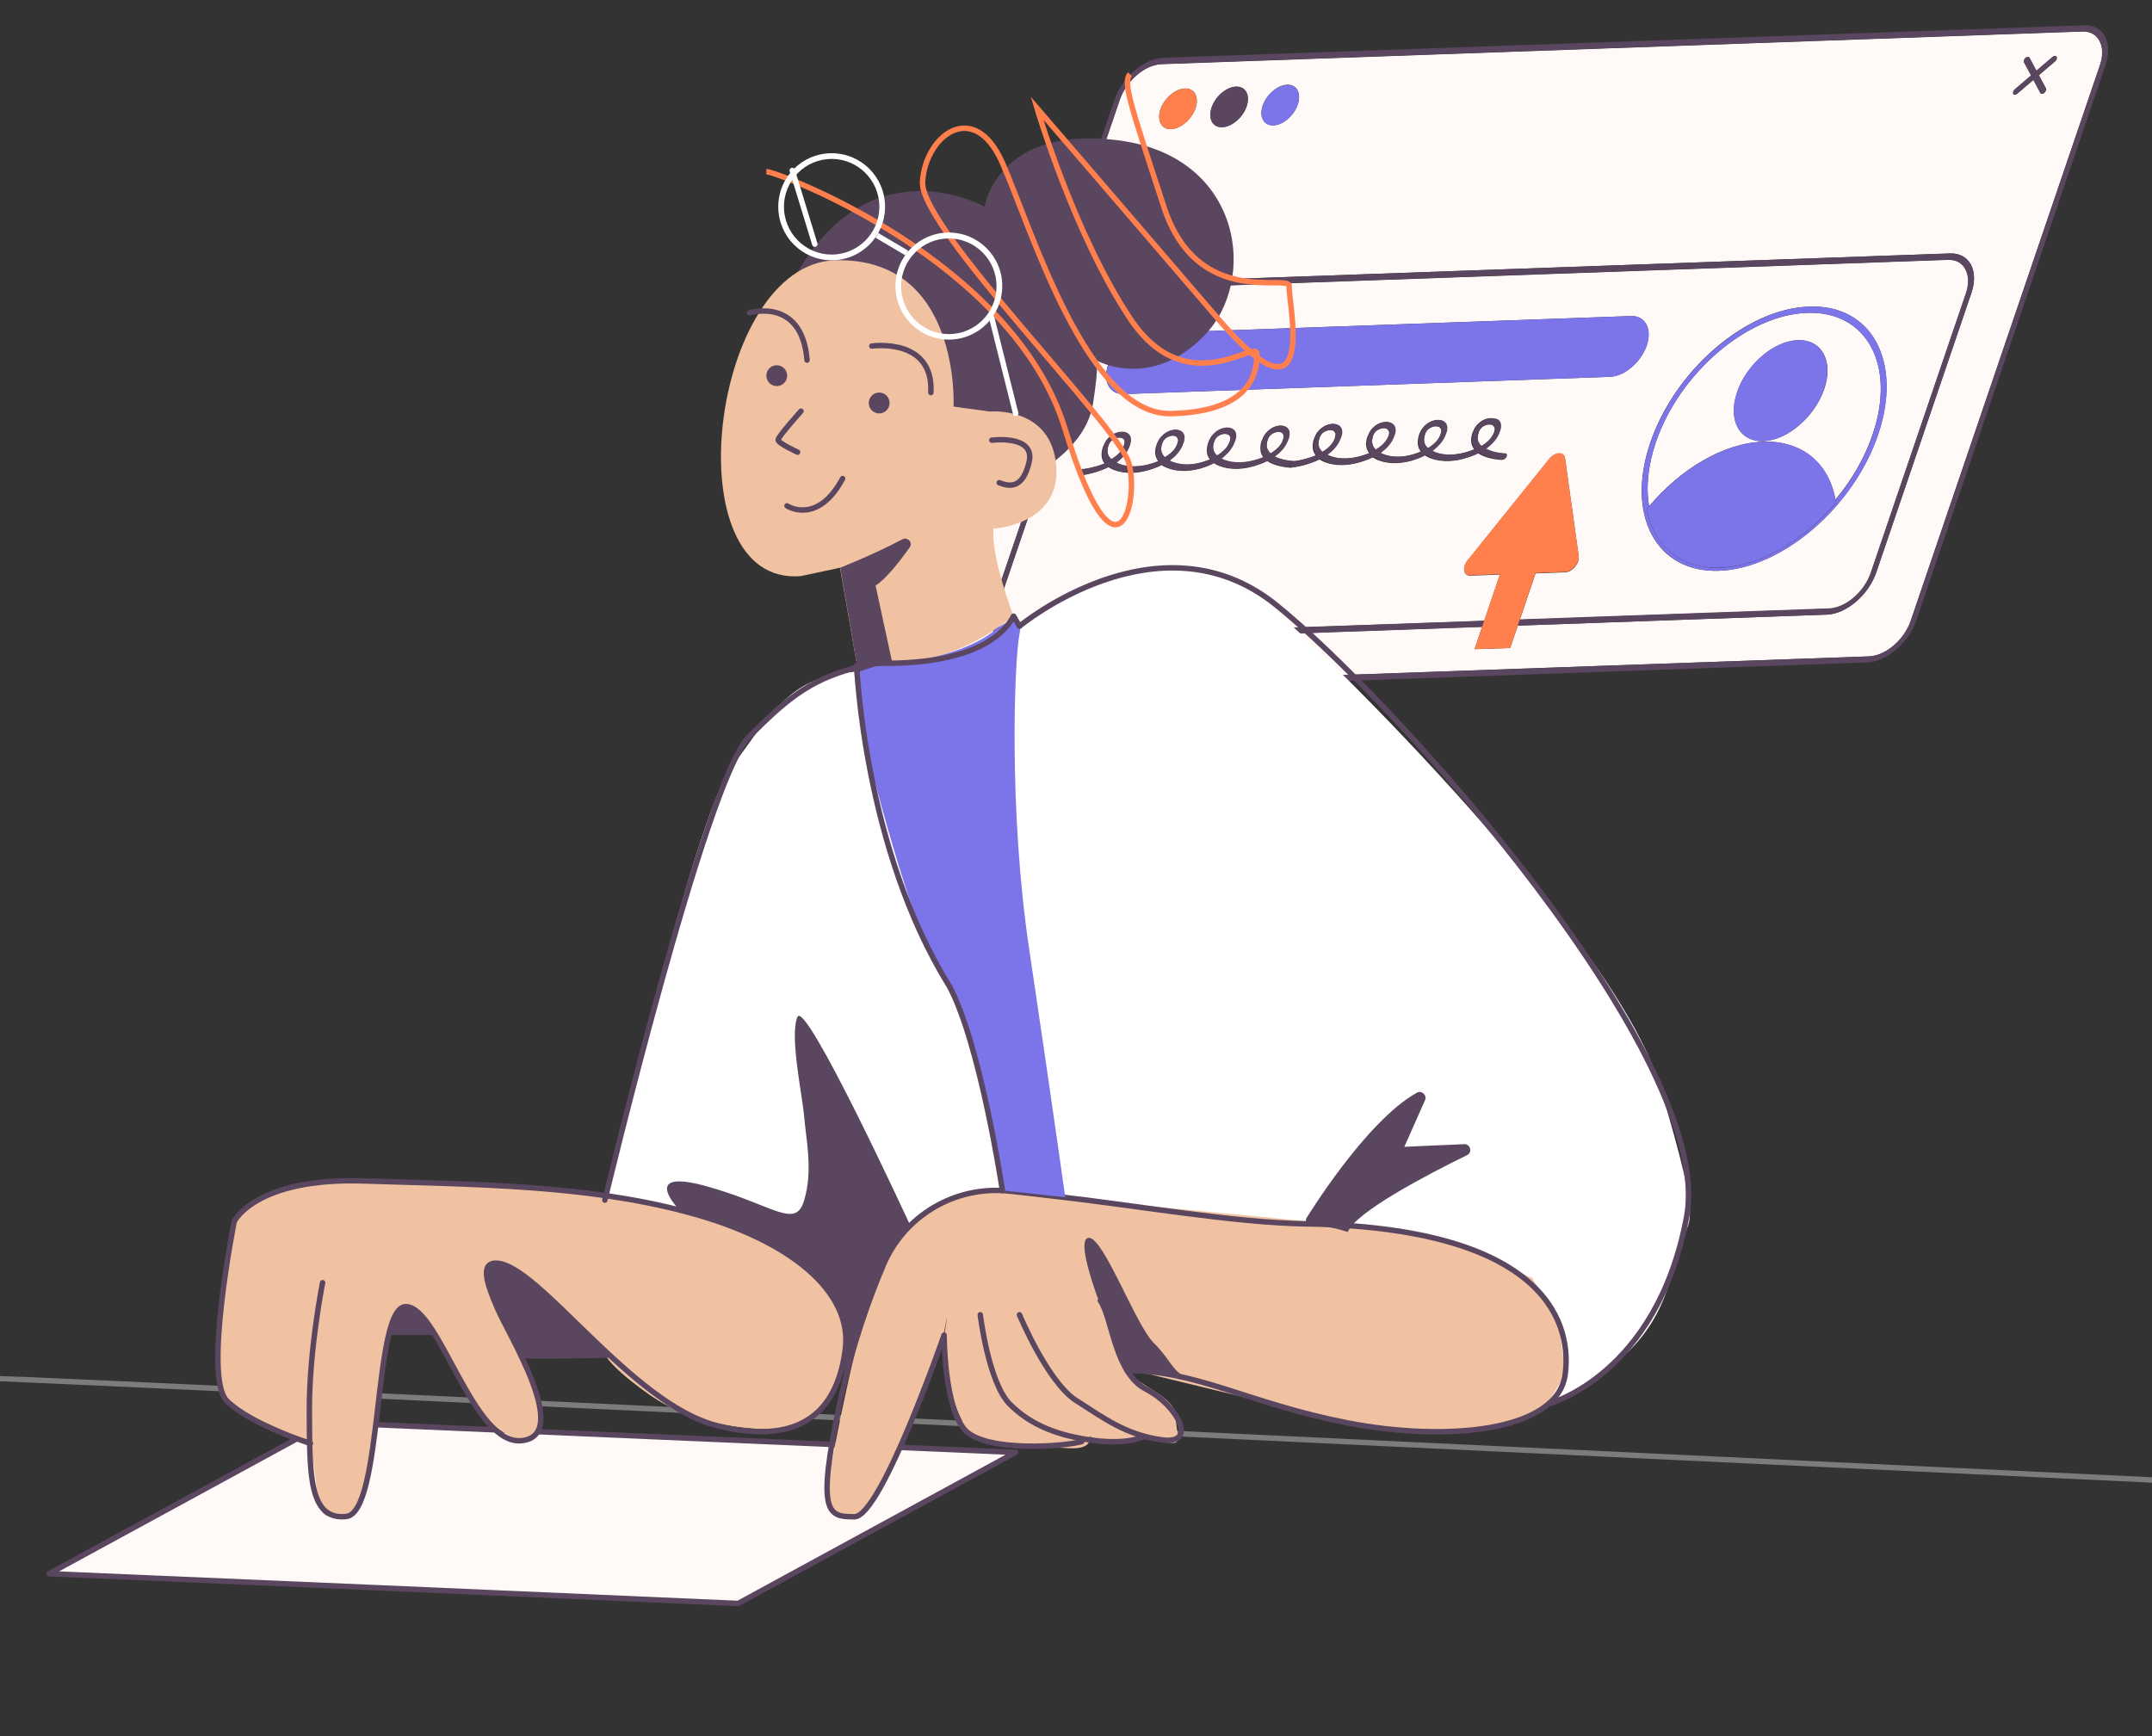
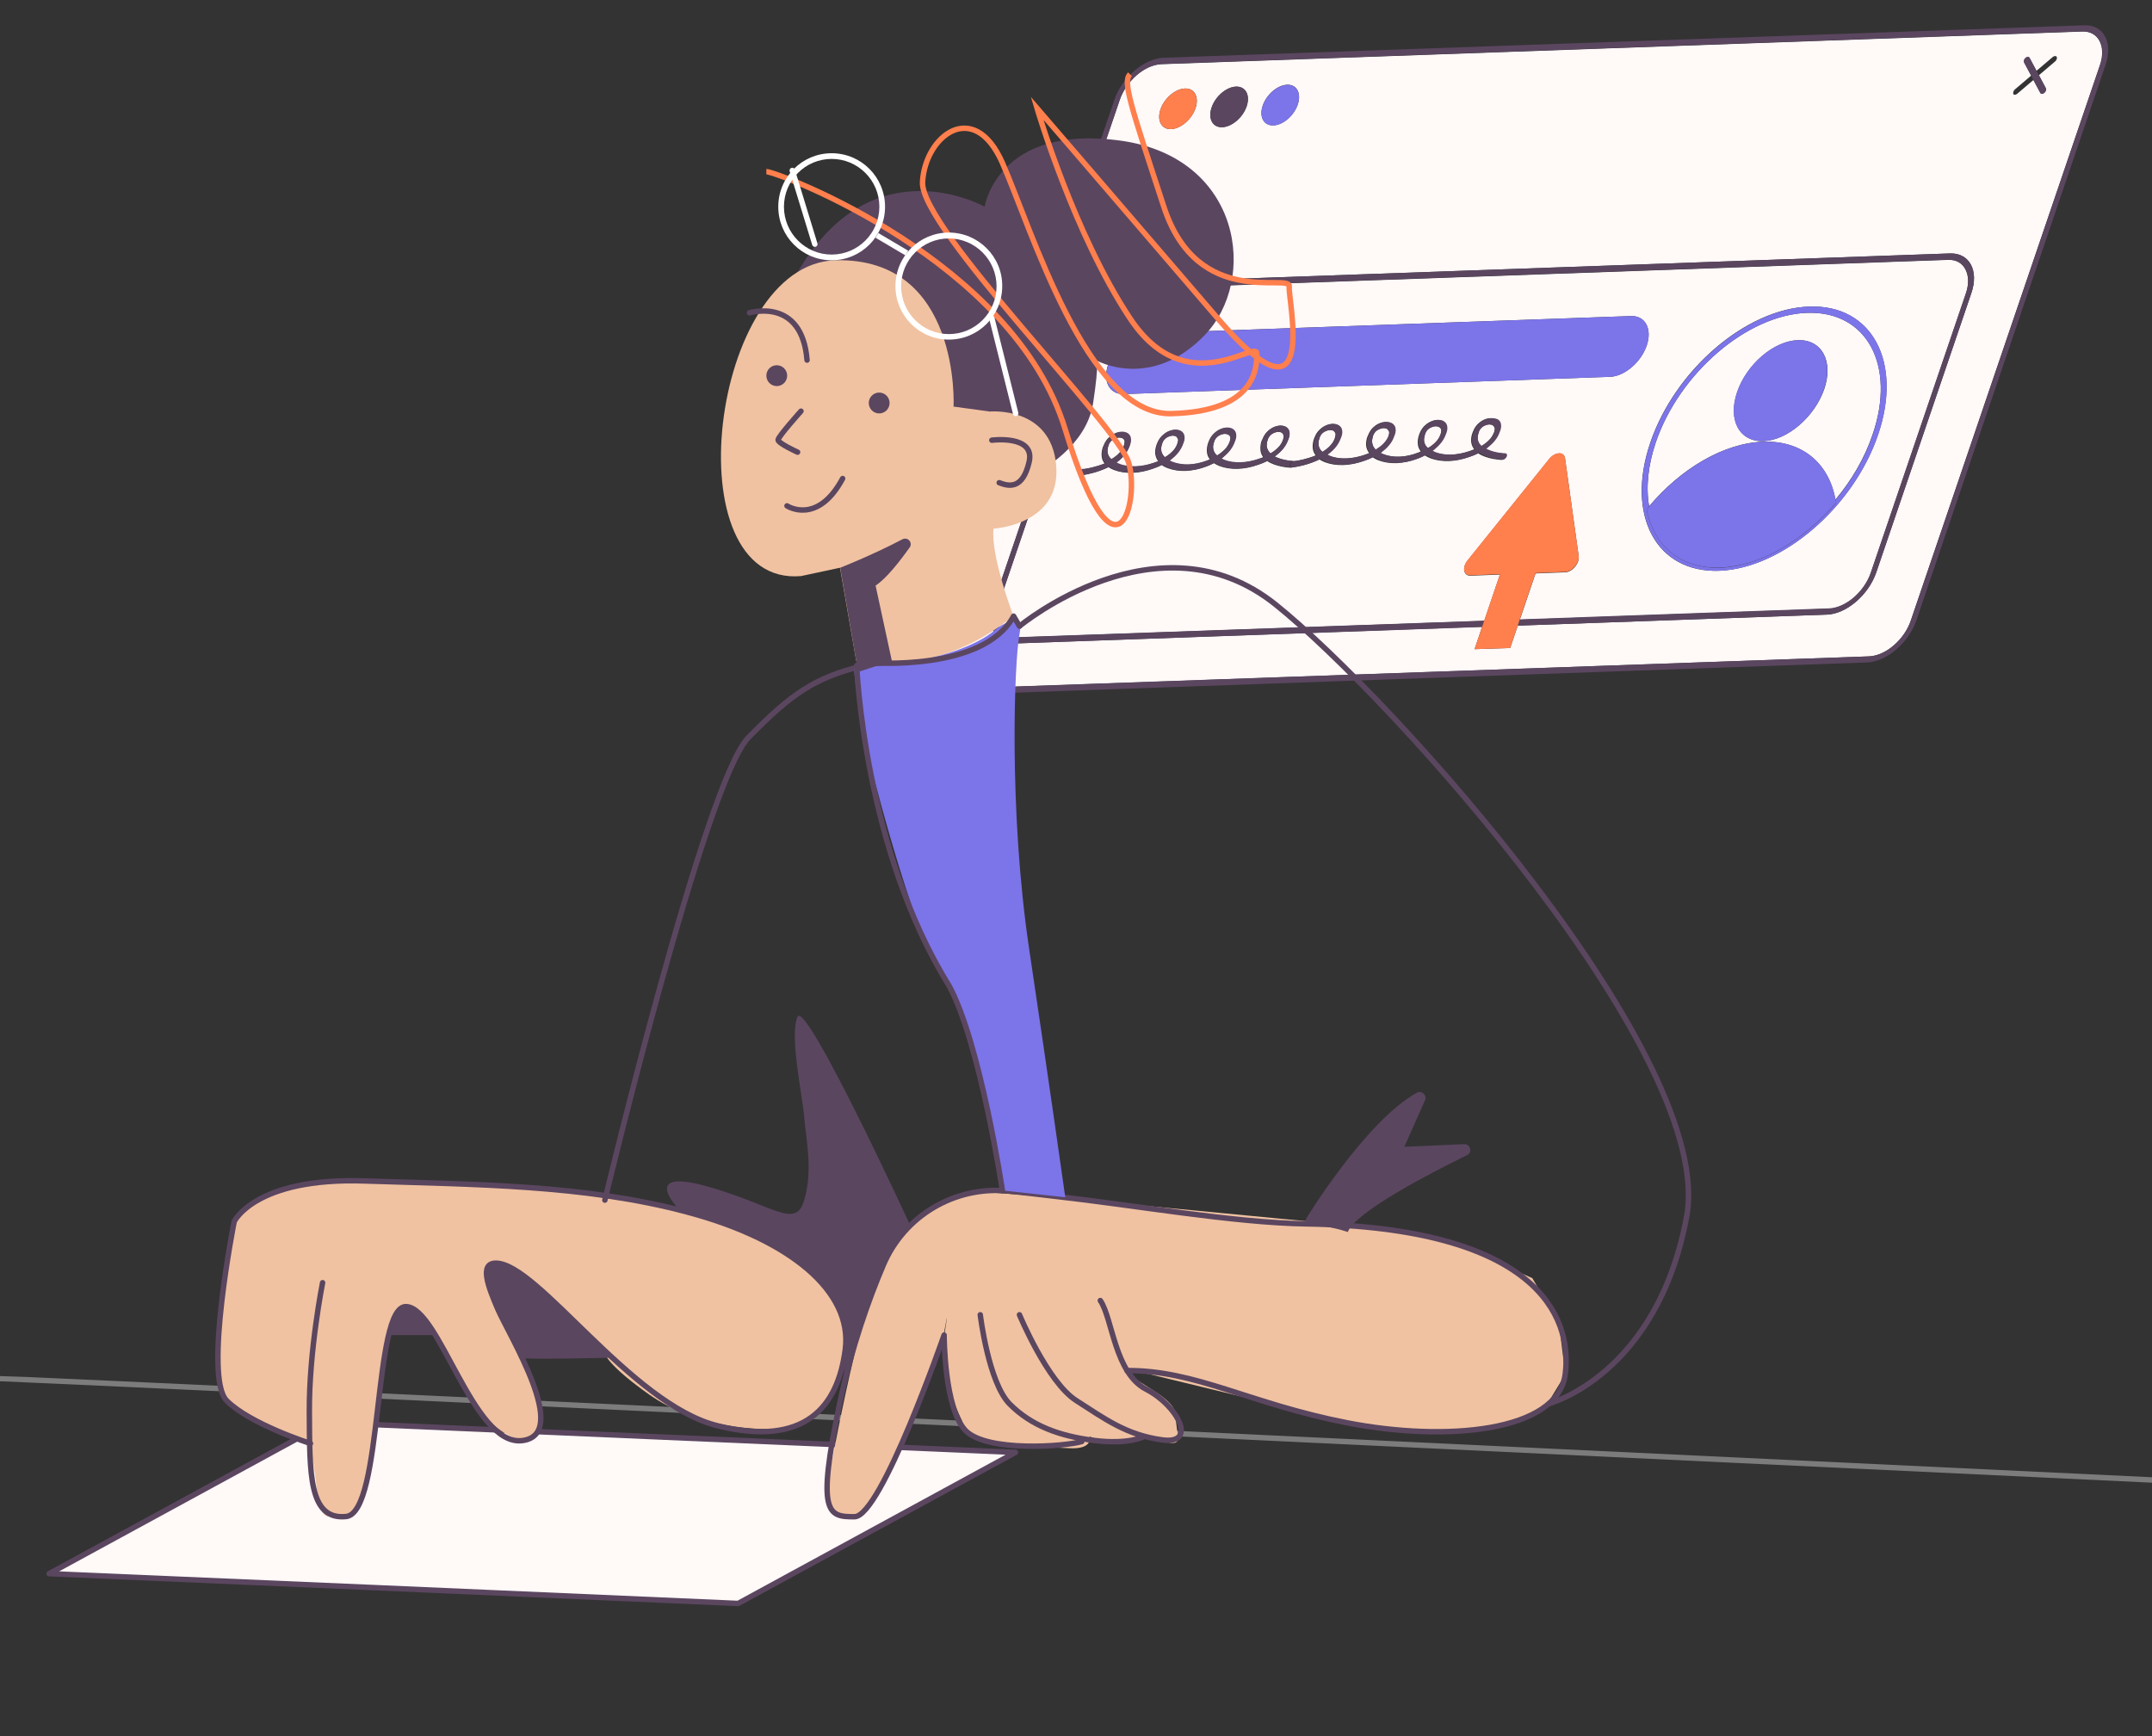
<svg xmlns="http://www.w3.org/2000/svg" width="466" height="376" viewBox="0 0 466 376" fill="none">
  <rect x="0" y="0" width="466" height="376" fill="#333333" stroke="none" />
  <g clip-path="url(#clip0_8360_118548)">
    <path d="M70.716 308.091C112.161 309.858 166.357 312.242 219.896 314.544L159.839 347.263C106.34 344.92 52.145 342.577 10.658 340.81L70.716 308.091Z" fill="#FFF9F8" stroke="#5B4660" stroke-width="1.179" stroke-miterlimit="10" stroke-linecap="round" stroke-linejoin="round" />
    <path d="M0 298.58C0.836 298.335 495.816 321.938 495.816 321.938" stroke="#7C7C7C" stroke-width="1.179" stroke-miterlimit="10" stroke-linecap="round" stroke-linejoin="round" />
    <path d="M287.989 93.155C287.621 93.155 287.252 93.279 286.924 93.443C286.596 93.608 286.309 93.813 286.104 94.101C285.981 94.265 285.858 94.512 285.735 94.758V94.799C285.735 94.841 285.694 94.882 285.694 94.964C285.53 95.457 285.489 95.909 285.489 96.279C285.53 96.649 285.653 97.019 285.858 97.348C285.981 97.553 286.145 97.718 286.35 97.882C287.129 97.389 287.825 96.855 288.317 96.197C288.645 95.786 288.891 95.375 289.055 94.841C289.055 94.799 289.096 94.758 289.096 94.676V94.635C289.178 94.347 289.219 94.142 289.178 93.977C289.178 93.813 289.096 93.649 288.973 93.525C288.85 93.279 288.44 93.114 287.989 93.155ZM299.591 92.744C299.222 92.744 298.853 92.868 298.525 93.032C298.197 93.196 297.91 93.402 297.705 93.69C297.582 93.854 297.459 94.101 297.336 94.347V94.388C297.336 94.43 297.295 94.471 297.295 94.553C297.131 95.046 297.09 95.498 297.131 95.868C297.172 96.238 297.295 96.608 297.5 96.937C297.623 97.142 297.787 97.307 297.951 97.471C297.951 97.471 297.992 97.471 297.992 97.43C298.771 96.978 299.427 96.403 299.919 95.827C300.247 95.416 300.493 94.964 300.698 94.471C300.698 94.43 300.739 94.388 300.739 94.347V94.306C300.821 94.019 300.862 93.813 300.821 93.649C300.821 93.484 300.739 93.32 300.616 93.196C300.452 92.868 300.083 92.703 299.591 92.744ZM310.865 92.333C310.824 92.333 310.865 92.333 310.865 92.333C310.496 92.333 310.127 92.457 309.799 92.621C309.471 92.785 309.184 92.991 308.979 93.279C308.856 93.443 308.733 93.69 308.61 93.936V93.977C308.61 94.019 308.569 94.06 308.569 94.142C308.405 94.635 308.364 95.087 308.364 95.457C308.405 95.827 308.528 96.197 308.733 96.526C308.856 96.731 309.02 96.896 309.225 97.06C309.307 97.019 309.348 96.978 309.43 96.937C310.127 96.485 310.742 95.95 311.234 95.375C311.562 94.964 311.767 94.553 311.971 94.019C311.971 93.977 312.012 93.936 312.012 93.854V93.813C312.094 93.525 312.135 93.32 312.094 93.155C312.053 92.991 312.012 92.826 311.889 92.703C311.684 92.457 311.315 92.333 310.865 92.333ZM322.466 91.922C322.097 91.922 321.728 92.046 321.4 92.21C321.072 92.374 320.785 92.58 320.58 92.868C320.457 93.032 320.334 93.279 320.211 93.525V93.566C320.211 93.608 320.17 93.649 320.17 93.731C320.006 94.224 319.965 94.635 319.965 95.046C320.006 95.416 320.129 95.786 320.334 96.074C320.457 96.279 320.621 96.444 320.785 96.608C320.785 96.608 320.826 96.608 320.826 96.567C321.605 96.115 322.261 95.539 322.753 94.964C323.081 94.553 323.327 94.101 323.532 93.608C323.532 93.566 323.573 93.525 323.573 93.484V93.443C323.655 93.155 323.696 92.95 323.655 92.785C323.655 92.621 323.573 92.457 323.45 92.333C323.286 92.046 322.917 91.922 322.466 91.922ZM242.28 94.758C241.952 94.758 241.583 94.882 241.255 95.046C240.927 95.21 240.64 95.457 240.435 95.704C240.312 95.868 240.189 96.115 240.066 96.362V96.403C240.066 96.444 240.026 96.485 240.026 96.526C239.862 97.019 239.821 97.471 239.821 97.841C239.862 98.211 239.984 98.581 240.189 98.91C240.312 99.115 240.476 99.28 240.681 99.444C241.46 98.951 242.157 98.417 242.649 97.759C242.977 97.348 243.223 96.896 243.387 96.403C243.387 96.362 243.428 96.32 243.428 96.238V96.197C243.51 95.909 243.551 95.704 243.51 95.539C243.51 95.375 243.428 95.211 243.305 95.087C243.141 94.882 242.731 94.758 242.28 94.758ZM253.882 94.347C253.554 94.347 253.185 94.471 252.857 94.635C252.529 94.799 252.242 95.046 252.037 95.293C251.914 95.457 251.791 95.704 251.668 95.95V95.992C251.668 96.033 251.627 96.074 251.627 96.115C251.463 96.608 251.422 97.06 251.422 97.43C251.463 97.8 251.586 98.17 251.791 98.499C251.914 98.704 252.078 98.869 252.242 99.033C252.242 99.033 252.283 99.033 252.283 98.992C253.062 98.54 253.718 97.965 254.21 97.389C254.538 96.978 254.784 96.526 254.948 96.033C254.948 95.992 254.989 95.95 254.989 95.909V95.868C255.071 95.581 255.112 95.375 255.071 95.21C255.071 95.046 254.989 94.882 254.866 94.758C254.743 94.471 254.374 94.347 253.882 94.347ZM265.155 93.936C264.827 93.936 264.458 94.06 264.13 94.224C263.802 94.388 263.515 94.635 263.311 94.882C263.188 95.046 263.065 95.293 262.942 95.539V95.581C262.942 95.622 262.901 95.663 262.901 95.704C262.737 96.197 262.655 96.649 262.696 97.019C262.737 97.389 262.86 97.759 263.065 98.088C263.188 98.293 263.352 98.458 263.557 98.622C263.639 98.581 263.68 98.54 263.761 98.499C264.458 98.047 265.073 97.512 265.565 96.937C265.852 96.526 266.098 96.115 266.303 95.581C266.303 95.539 266.344 95.498 266.344 95.416V95.375C266.426 95.087 266.467 94.882 266.426 94.717C266.426 94.553 266.344 94.388 266.221 94.265C265.975 94.06 265.606 93.936 265.155 93.936ZM276.757 93.525C276.429 93.525 276.06 93.649 275.732 93.813C275.404 93.977 275.117 94.224 274.912 94.471C274.789 94.635 274.666 94.882 274.543 95.128V95.169C274.543 95.21 274.502 95.252 274.502 95.293C274.338 95.786 274.297 96.197 274.297 96.608C274.338 96.978 274.461 97.348 274.666 97.636C274.789 97.841 274.953 98.006 275.117 98.211C275.117 98.211 275.158 98.211 275.158 98.17C275.937 97.718 276.593 97.142 277.085 96.567C277.413 96.156 277.659 95.704 277.823 95.21C277.823 95.169 277.864 95.128 277.864 95.087V95.046C277.946 94.758 277.987 94.553 277.946 94.388C277.946 94.224 277.864 94.06 277.741 93.936C277.618 93.649 277.208 93.525 276.757 93.525ZM381.868 95.539C376.661 95.704 374.12 90.977 376.169 84.934C378.219 78.892 384.122 73.836 389.329 73.672C394.535 73.507 397.077 78.234 395.027 84.277C392.936 90.278 387.074 95.334 381.868 95.539ZM391.297 67.753C378.342 68.205 363.666 80.783 358.542 95.827C356.82 100.924 356.41 105.651 357.107 109.638C363.912 101.541 373.218 95.95 381.786 95.663C390.354 95.375 396.052 100.431 397.446 108.2C400.93 104.048 403.759 99.239 405.481 94.142C410.646 79.139 404.251 67.301 391.297 67.753ZM273.354 95.169C273.518 94.717 273.764 94.265 274.051 93.895C274.338 93.525 274.707 93.196 275.035 92.95C275.732 92.457 276.511 92.21 277.167 92.169C277.659 92.169 278.151 92.251 278.52 92.498C278.889 92.744 279.176 93.155 279.217 93.69C279.258 94.06 279.217 94.471 279.053 94.923C279.053 95.005 279.012 95.046 278.971 95.128C278.725 95.868 278.315 96.567 277.864 97.142C277.372 97.759 276.839 98.252 276.224 98.704C276.142 98.746 276.101 98.787 276.019 98.869C276.183 98.951 276.306 98.992 276.47 99.074C278.028 99.732 279.872 99.855 280.118 99.855C280.159 99.855 280.159 99.855 280.2 99.855C280.282 99.855 280.446 99.814 280.61 99.814C280.979 99.773 281.471 99.65 282.086 99.526C282.906 99.321 283.931 99.033 284.915 98.622C284.546 98.17 284.3 97.636 284.259 96.937C284.218 96.362 284.3 95.704 284.546 95.005C284.587 94.923 284.587 94.882 284.628 94.799C284.792 94.347 285.038 93.895 285.325 93.525C285.612 93.155 285.981 92.826 286.309 92.58C287.006 92.087 287.784 91.84 288.44 91.799C288.932 91.799 289.424 91.881 289.793 92.128C290.162 92.374 290.449 92.785 290.49 93.32C290.531 93.69 290.49 94.101 290.326 94.553C290.326 94.635 290.285 94.676 290.244 94.758C289.998 95.498 289.629 96.156 289.178 96.731C288.727 97.307 288.194 97.841 287.62 98.252C287.538 98.335 287.416 98.417 287.334 98.458C287.498 98.54 287.661 98.622 287.825 98.704C288.891 99.157 290.121 99.321 291.474 99.28C292.745 99.239 294.139 98.951 295.491 98.499C295.819 98.376 296.147 98.252 296.475 98.129C296.147 97.677 295.901 97.142 295.819 96.485C295.778 95.909 295.86 95.252 296.106 94.553C296.106 94.512 296.147 94.43 296.188 94.388C296.352 93.936 296.598 93.484 296.885 93.073C297.172 92.703 297.541 92.374 297.869 92.128C298.566 91.635 299.345 91.388 300.001 91.388C300.493 91.388 300.985 91.47 301.354 91.717C301.723 91.963 302.01 92.374 302.051 92.909C302.092 93.279 302.051 93.69 301.887 94.142C301.846 94.224 301.846 94.265 301.805 94.347C301.559 95.087 301.149 95.786 300.698 96.362C300.206 96.978 299.673 97.471 299.058 97.923C298.976 97.965 298.935 98.006 298.853 98.088C299.017 98.17 299.222 98.252 299.386 98.335C300.452 98.787 301.682 98.951 302.953 98.91C304.264 98.869 305.617 98.581 307.011 98.047C307.216 97.965 307.462 97.882 307.667 97.759C307.298 97.307 307.052 96.772 307.011 96.074C306.97 95.498 307.052 94.841 307.298 94.142C307.339 94.06 307.339 94.019 307.38 93.936C307.544 93.484 307.79 93.032 308.077 92.662C308.364 92.292 308.733 91.963 309.061 91.717C309.799 91.223 310.537 90.977 311.193 90.936C311.684 90.936 312.176 91.018 312.545 91.264C312.914 91.511 313.201 91.922 313.242 92.457C313.283 92.826 313.242 93.237 313.078 93.69C313.078 93.772 313.037 93.813 312.996 93.895C312.75 94.594 312.381 95.293 311.93 95.868C311.479 96.444 310.947 96.978 310.414 97.389C310.291 97.471 310.209 97.553 310.086 97.636C310.25 97.718 310.414 97.8 310.578 97.882C311.643 98.335 312.873 98.499 314.226 98.458C315.497 98.417 316.891 98.129 318.244 97.677C318.572 97.553 318.9 97.43 319.228 97.307C318.9 96.855 318.654 96.362 318.572 95.704C318.531 95.128 318.572 94.471 318.859 93.731C318.9 93.649 318.9 93.608 318.941 93.525C319.105 93.073 319.351 92.621 319.637 92.251C319.924 91.881 320.293 91.552 320.621 91.306C321.318 90.812 322.097 90.566 322.753 90.566C323.245 90.566 323.737 90.648 324.106 90.895C324.475 91.141 324.762 91.552 324.803 92.087C324.844 92.457 324.803 92.868 324.639 93.32C324.639 93.402 324.598 93.443 324.557 93.525C324.311 94.265 323.901 94.964 323.45 95.539C322.958 96.156 322.425 96.649 321.81 97.101C321.728 97.142 321.687 97.184 321.605 97.266C321.769 97.348 321.892 97.43 322.056 97.471C323.614 98.129 325.5 98.211 325.705 98.252C326.033 98.252 326.156 98.581 326.033 98.951C325.91 99.321 325.541 99.609 325.213 99.609H325.172C325.172 99.609 324.311 99.568 323.204 99.362C322.22 99.157 321.031 98.828 320.088 98.17C319.432 98.499 318.736 98.787 318.08 98.992C316.563 99.526 315.087 99.814 313.693 99.855C312.258 99.897 310.906 99.691 309.717 99.239C309.307 99.074 308.897 98.869 308.528 98.622C307.995 98.91 307.421 99.157 306.888 99.362C305.371 99.938 303.854 100.225 302.42 100.307C300.985 100.349 299.673 100.143 298.484 99.691C298.033 99.526 297.623 99.28 297.254 99.033C296.598 99.362 295.901 99.65 295.246 99.855C293.729 100.39 292.253 100.677 290.859 100.719C289.424 100.76 288.071 100.554 286.883 100.102C286.473 99.938 286.063 99.732 285.694 99.485C285.12 99.773 284.546 100.02 283.972 100.225C281.635 101.088 279.586 101.253 279.586 101.294H279.545C279.504 101.294 279.504 101.294 279.463 101.294C279.299 101.294 278.52 101.253 277.536 101.047C276.552 100.842 275.363 100.513 274.42 99.855C273.764 100.184 273.067 100.472 272.411 100.677C270.895 101.212 269.419 101.5 268.025 101.541C266.59 101.582 265.237 101.376 264.048 100.924C263.638 100.76 263.229 100.554 262.86 100.307C262.327 100.595 261.753 100.842 261.22 101.047C259.703 101.623 258.186 101.911 256.751 101.993C255.317 102.034 254.005 101.828 252.816 101.376C252.365 101.212 251.955 101.006 251.586 100.719C250.93 101.047 250.233 101.335 249.577 101.541C248.06 102.075 246.585 102.363 245.191 102.404C243.756 102.445 242.403 102.239 241.214 101.787C240.804 101.623 240.394 101.417 240.026 101.171C239.452 101.458 238.878 101.705 238.304 101.911C235.967 102.774 233.917 102.979 233.917 102.979H233.876C233.548 102.979 233.384 102.733 233.507 102.363C233.63 101.993 233.958 101.664 234.327 101.623H234.368C234.409 101.623 234.409 101.623 234.491 101.623C234.573 101.623 234.737 101.582 234.901 101.582C235.27 101.541 235.762 101.417 236.377 101.294C237.197 101.088 238.222 100.801 239.206 100.39C238.837 99.938 238.591 99.403 238.55 98.704C238.509 98.129 238.591 97.471 238.837 96.772C238.837 96.731 238.878 96.649 238.919 96.608C239.083 96.156 239.329 95.704 239.616 95.293C239.903 94.923 240.271 94.594 240.599 94.347C241.337 93.854 242.075 93.608 242.731 93.566C243.223 93.566 243.715 93.649 244.084 93.895C244.453 94.142 244.74 94.553 244.781 95.087C244.822 95.457 244.781 95.909 244.617 96.362C244.617 96.403 244.576 96.485 244.576 96.526C244.33 97.266 243.961 97.923 243.51 98.499C243.059 99.074 242.526 99.609 241.952 100.02C241.87 100.102 241.747 100.184 241.665 100.225C241.829 100.308 241.993 100.39 242.157 100.472C243.223 100.924 244.453 101.088 245.806 101.047C247.077 101.006 248.47 100.719 249.823 100.266C250.151 100.143 250.479 100.02 250.807 99.896C250.479 99.444 250.233 98.91 250.151 98.252C250.11 97.677 250.192 97.019 250.438 96.32C250.479 96.238 250.479 96.197 250.52 96.115C250.684 95.663 250.93 95.21 251.217 94.841C251.504 94.471 251.873 94.142 252.201 93.895C252.898 93.402 253.677 93.155 254.333 93.114C254.825 93.114 255.317 93.196 255.686 93.443C256.054 93.69 256.341 94.101 256.382 94.635C256.423 95.005 256.382 95.416 256.218 95.868C256.218 95.95 256.177 95.992 256.136 96.074C255.89 96.814 255.481 97.512 255.03 98.088C254.538 98.704 254.005 99.198 253.39 99.65C253.308 99.691 253.267 99.732 253.185 99.814C253.349 99.897 253.554 99.979 253.718 100.061C254.784 100.472 256.013 100.677 257.284 100.636C258.596 100.595 259.949 100.307 261.343 99.773C261.548 99.691 261.794 99.609 261.999 99.485C261.63 99.033 261.384 98.499 261.343 97.8C261.302 97.225 261.384 96.567 261.63 95.868C261.671 95.786 261.671 95.745 261.712 95.663C261.876 95.21 262.122 94.758 262.409 94.388C262.696 94.019 263.065 93.69 263.393 93.443C264.089 92.95 264.868 92.703 265.524 92.662C266.016 92.662 266.508 92.744 266.877 92.991C267.246 93.237 267.533 93.649 267.574 94.183C267.615 94.553 267.574 94.964 267.41 95.416C267.41 95.498 267.369 95.539 267.328 95.622C267.082 96.32 266.713 97.019 266.262 97.595C265.811 98.17 265.278 98.663 264.745 99.115C264.622 99.198 264.54 99.28 264.417 99.362C264.581 99.444 264.745 99.526 264.909 99.609C265.975 100.061 267.205 100.225 268.558 100.184C269.829 100.143 271.223 99.855 272.575 99.403C272.903 99.28 273.231 99.157 273.559 99.033C273.231 98.581 272.985 98.088 272.944 97.43C272.903 96.855 272.944 96.197 273.19 95.457C273.313 95.293 273.354 95.21 273.354 95.169ZM243.387 85.346C240.271 85.469 238.714 82.591 239.943 78.974C241.173 75.357 244.74 72.315 247.855 72.192L353.13 68.451C356.246 68.328 357.804 71.206 356.574 74.823C355.344 78.44 351.777 81.482 348.662 81.605L243.387 85.346ZM372.275 123.614C358.665 124.107 351.982 111.652 357.353 95.868C362.723 80.084 378.137 66.849 391.747 66.396C405.358 65.903 412.04 78.358 406.67 94.142C401.34 109.885 385.885 123.12 372.275 123.614ZM421.797 56.285L245.888 62.532C244.125 62.615 242.198 63.478 240.558 64.917C238.919 66.314 237.566 68.205 236.869 70.301L216.289 130.766C215.593 132.821 215.674 134.671 216.371 135.986C217.068 137.302 218.421 138.083 220.184 138.041L321.4 134.465L324.803 124.436L318.408 124.682C316.891 124.724 316.563 122.874 317.834 121.353L335.461 99.444C336.117 98.622 336.937 98.211 337.593 98.211C338.29 98.17 338.823 98.54 338.905 99.321L341.857 120.49C342.062 122.011 340.463 123.901 338.946 123.943L332.51 124.189L329.107 134.219L396.093 131.835C397.856 131.752 399.782 130.889 401.422 129.451C403.062 128.053 404.415 126.162 405.112 124.066L425.691 63.601C426.388 61.546 426.306 59.696 425.609 58.381C424.912 56.983 423.6 56.202 421.797 56.285ZM219.733 139.357C215.511 139.521 213.461 135.657 215.101 130.766L235.68 70.301C237.361 65.41 242.157 61.299 246.339 61.135L422.248 54.887C426.47 54.723 428.561 58.587 426.88 63.478L406.301 123.943C404.62 128.834 399.823 132.944 395.642 133.109L328.656 135.493L327.017 140.343L323.163 140.467L319.31 140.59L320.949 135.74L219.733 139.357ZM253.595 27.964C251.504 28.046 250.479 26.114 251.299 23.689C252.119 21.264 254.497 19.25 256.587 19.167C258.678 19.085 259.703 21.017 258.883 23.442C258.022 25.867 255.685 27.881 253.595 27.964ZM264.663 27.553C262.573 27.635 261.548 25.703 262.368 23.278C263.188 20.853 265.565 18.838 267.656 18.756C269.747 18.674 270.772 20.606 269.952 23.031C269.132 25.456 266.754 27.47 264.663 27.553ZM275.732 27.142C273.641 27.224 272.616 25.292 273.436 22.867C274.256 20.442 276.634 18.427 278.725 18.345C280.815 18.263 281.84 20.195 281.02 22.62C280.2 25.045 277.823 27.101 275.732 27.142ZM440.982 15.345L444.508 12.344C444.672 12.221 444.836 12.139 445 12.139C445.164 12.139 445.287 12.18 445.369 12.303C445.492 12.55 445.369 13.002 445.041 13.289L441.515 16.29L443.032 19.126C443.155 19.373 443.032 19.825 442.704 20.113C442.54 20.236 442.376 20.318 442.212 20.318C442.048 20.318 441.925 20.277 441.843 20.154L440.326 17.318L436.801 20.318C436.637 20.442 436.473 20.524 436.309 20.524C436.145 20.524 436.022 20.483 435.981 20.359C435.858 20.113 435.981 19.661 436.309 19.373L439.834 16.372L438.318 13.536C438.195 13.289 438.318 12.837 438.646 12.55C438.81 12.426 438.974 12.344 439.138 12.344C439.301 12.344 439.425 12.385 439.465 12.508L440.982 15.345ZM450.821 6.836L251.463 13.906C249.7 13.988 247.773 14.851 246.134 16.29C244.494 17.688 243.141 19.578 242.444 21.675L201.49 141.946C200.793 144.002 200.875 145.851 201.572 147.167C202.269 148.482 203.622 149.263 205.385 149.222L404.743 142.152C406.506 142.07 408.432 141.206 410.072 139.768C411.712 138.37 413.065 136.479 413.762 134.383L454.716 14.111C455.412 12.056 455.331 10.207 454.634 8.891C453.937 7.535 452.625 6.754 450.821 6.836Z" fill="#FFF9F8" />
    <path d="M205.425 149.181C203.663 149.263 202.31 148.441 201.613 147.126C200.916 145.81 200.793 143.961 201.531 141.905L242.485 21.634C243.182 19.578 244.535 17.688 246.174 16.249C247.814 14.851 249.7 13.947 251.504 13.865L450.862 6.795C452.625 6.713 453.977 7.535 454.674 8.85C455.371 10.166 455.494 12.015 454.756 14.07L413.802 134.383C413.105 136.438 411.753 138.329 410.113 139.768C408.473 141.165 406.587 142.07 404.784 142.152L205.425 149.181ZM451.313 5.48L251.955 12.508C247.732 12.673 242.936 16.783 241.296 21.675L200.342 141.946C198.661 146.838 200.752 150.702 204.975 150.537L404.333 143.467C408.555 143.303 413.351 139.192 414.991 134.301L455.945 14.029C457.585 9.179 455.535 5.315 451.313 5.48Z" fill="#5B4660" />
    <path d="M278.724 18.386C276.633 18.469 274.256 20.483 273.436 22.908C272.616 25.333 273.641 27.224 275.732 27.183C277.822 27.101 280.2 25.086 281.02 22.661C281.84 20.195 280.815 18.304 278.724 18.386Z" fill="#7C74E9" />
    <path d="M267.655 18.756C265.564 18.839 263.186 20.853 262.367 23.278C261.547 25.703 262.571 27.594 264.662 27.553C266.753 27.471 269.131 25.456 269.951 23.031C270.77 20.606 269.746 18.715 267.655 18.756Z" fill="#5B4660" />
    <path d="M256.587 19.168C254.497 19.25 252.119 21.264 251.299 23.689C250.479 26.114 251.504 28.005 253.595 27.964C255.686 27.882 258.063 25.868 258.883 23.442C259.662 21.017 258.637 19.085 256.587 19.168Z" fill="#FF7F4D" />
-     <path d="M439.793 16.33L436.267 19.331C435.939 19.619 435.816 20.03 435.939 20.318C436.021 20.441 436.144 20.523 436.267 20.482C436.431 20.482 436.595 20.4 436.759 20.276L440.285 17.276L439.793 16.33ZM444.958 12.097C444.794 12.097 444.63 12.179 444.466 12.302L440.941 15.303L441.433 16.248L444.958 13.248C445.286 12.96 445.409 12.549 445.286 12.261C445.245 12.179 445.122 12.097 444.958 12.097Z" fill="#5B4660" />
    <path d="M439.096 12.303C438.932 12.303 438.768 12.385 438.604 12.508C438.276 12.796 438.153 13.207 438.276 13.495L439.793 16.331L440.285 17.276L441.802 20.113C441.884 20.236 442.007 20.318 442.171 20.277C442.335 20.277 442.499 20.195 442.663 20.072C442.991 19.784 443.114 19.373 442.991 19.085L441.474 16.249L440.982 15.303L439.465 12.467C439.383 12.385 439.26 12.303 439.096 12.303Z" fill="#5B4660" />
    <path d="M422.247 54.888L246.338 61.136C242.116 61.3 237.319 65.41 235.679 70.302L215.1 130.766C213.419 135.658 215.51 139.522 219.732 139.357L320.949 135.781L321.4 134.425L220.183 138.001C218.42 138.083 217.068 137.261 216.371 135.946C215.674 134.63 215.551 132.781 216.289 130.725L236.868 70.261C237.565 68.206 238.959 66.274 240.558 64.876C242.197 63.478 244.083 62.574 245.887 62.492L421.796 56.244C423.559 56.162 424.912 56.984 425.609 58.299C426.305 59.615 426.428 61.464 425.691 63.52L405.111 123.984C404.414 126.039 403.061 127.93 401.422 129.369C399.782 130.766 397.896 131.671 396.092 131.753L329.107 134.137L328.656 135.493L395.641 133.109C399.864 132.945 404.66 128.835 406.3 123.943L426.879 63.478C428.56 58.628 426.469 54.764 422.247 54.888Z" fill="#5B4660" />
    <path d="M353.171 68.451L247.896 72.192C244.78 72.315 241.214 75.357 239.984 78.974C238.754 82.591 240.312 85.468 243.427 85.345L348.702 81.605C351.818 81.481 355.384 78.439 356.614 74.822C357.844 71.205 356.286 68.328 353.171 68.451Z" fill="#7C74E9" />
    <path d="M357.106 109.638C356.409 105.651 356.819 100.924 358.541 95.827C363.665 80.783 378.341 68.205 391.296 67.752C404.25 67.3 410.604 79.138 405.521 94.183C403.799 99.28 400.97 104.089 397.486 108.24C397.527 108.446 397.568 108.692 397.609 108.898C390.64 117.037 381.252 122.627 372.561 122.956C363.87 123.243 358.09 118.188 356.573 110.378C356.737 110.09 356.901 109.885 357.106 109.638ZM391.788 66.396C378.177 66.889 362.763 80.125 357.393 95.868C352.023 111.652 358.705 124.066 372.315 123.613C385.925 123.12 401.339 109.885 406.71 94.141C412.08 78.357 405.357 65.903 391.788 66.396Z" fill="#7C74E9" />
    <path d="M381.826 95.662C373.258 95.95 363.952 101.54 357.147 109.638C356.942 109.884 356.778 110.09 356.573 110.336C358.09 118.187 363.87 123.243 372.561 122.914C381.252 122.627 390.64 116.995 397.609 108.857C397.568 108.651 397.527 108.404 397.486 108.199C396.051 100.43 390.394 95.374 381.826 95.662Z" fill="#7C74E9" />
    <path d="M389.287 73.671C384.08 73.836 378.177 78.892 376.127 84.934C374.078 90.976 376.619 95.703 381.826 95.539C387.032 95.375 392.935 90.319 394.985 84.276C397.035 78.234 394.493 73.466 389.287 73.671Z" fill="#7C74E9" />
    <path d="M337.593 98.129C336.896 98.17 336.117 98.581 335.461 99.362L317.833 121.271C316.563 122.833 316.891 124.683 318.407 124.6L324.803 124.354L321.4 134.383L320.949 135.74L319.309 140.59L323.163 140.467L327.016 140.343L328.656 135.493L329.107 134.137L332.51 124.107L338.946 123.86C340.463 123.819 342.061 121.887 341.856 120.408L338.905 99.239C338.782 98.458 338.249 98.088 337.593 98.129Z" fill="#FF7F4D" />
    <path d="M240.682 99.444C240.477 99.279 240.313 99.073 240.19 98.909C239.985 98.58 239.862 98.251 239.821 97.84C239.78 97.47 239.821 97.018 240.026 96.525C240.026 96.484 240.067 96.443 240.067 96.402V96.361C240.149 96.073 240.272 95.867 240.436 95.703C240.641 95.415 240.928 95.21 241.256 95.045C241.584 94.881 241.953 94.799 242.281 94.757C242.732 94.757 243.141 94.881 243.346 95.127C243.469 95.251 243.51 95.415 243.551 95.58C243.551 95.744 243.551 95.95 243.469 96.237V96.278C243.469 96.32 243.428 96.361 243.428 96.443C243.264 96.977 243.019 97.388 242.691 97.799C242.158 98.416 241.461 98.991 240.682 99.444ZM252.283 99.032C252.119 98.868 251.955 98.704 251.832 98.498C251.627 98.169 251.504 97.84 251.463 97.429C251.422 97.059 251.463 96.607 251.668 96.114C251.668 96.073 251.709 96.032 251.709 95.991V95.95C251.791 95.662 251.914 95.456 252.078 95.292C252.283 95.004 252.57 94.799 252.898 94.634C253.226 94.47 253.595 94.388 253.923 94.347C254.374 94.347 254.784 94.47 254.989 94.716C255.112 94.84 255.153 95.004 255.194 95.169C255.194 95.333 255.194 95.538 255.112 95.826V95.867C255.112 95.909 255.071 95.95 255.071 95.991C254.907 96.525 254.62 96.936 254.333 97.347C253.841 97.964 253.185 98.498 252.406 98.95C252.283 98.991 252.283 98.991 252.283 99.032ZM263.557 98.662C263.352 98.498 263.188 98.293 263.065 98.128C262.86 97.799 262.737 97.471 262.696 97.059C262.655 96.689 262.696 96.237 262.901 95.744C262.901 95.703 262.942 95.662 262.942 95.621V95.58C263.024 95.292 263.147 95.086 263.311 94.922C263.516 94.634 263.803 94.429 264.131 94.264C264.459 94.1 264.828 94.018 265.156 93.977C265.607 93.977 266.017 94.1 266.222 94.347C266.345 94.47 266.386 94.634 266.427 94.799C266.427 94.963 266.427 95.169 266.345 95.456V95.497C266.345 95.538 266.304 95.58 266.304 95.662C266.14 96.155 265.894 96.607 265.566 97.018C265.115 97.635 264.5 98.128 263.762 98.58C263.68 98.58 263.598 98.621 263.557 98.662ZM275.117 98.21C274.954 98.046 274.79 97.84 274.667 97.635C274.462 97.306 274.339 96.977 274.298 96.607C274.257 96.237 274.298 95.785 274.503 95.292C274.503 95.251 274.544 95.21 274.544 95.169V95.127C274.626 94.84 274.749 94.634 274.913 94.47C275.117 94.182 275.404 93.977 275.732 93.812C276.06 93.648 276.429 93.566 276.757 93.524C277.208 93.524 277.618 93.648 277.823 93.894C277.946 94.018 277.987 94.182 278.028 94.347C278.028 94.511 278.028 94.716 277.946 95.004V95.045C277.946 95.086 277.905 95.127 277.905 95.169C277.741 95.703 277.454 96.114 277.167 96.525C276.675 97.142 276.019 97.676 275.24 98.128C275.159 98.21 275.117 98.21 275.117 98.21ZM277.208 92.168C276.511 92.209 275.773 92.415 275.077 92.949C274.708 93.196 274.38 93.524 274.093 93.894C273.806 94.264 273.56 94.716 273.396 95.169C273.355 95.251 273.355 95.292 273.314 95.374C273.068 96.114 272.986 96.772 273.068 97.347C273.15 98.005 273.355 98.539 273.683 98.95C273.355 99.073 273.027 99.238 272.699 99.32C271.305 99.813 269.952 100.06 268.681 100.101C267.369 100.142 266.14 99.978 265.033 99.526C264.869 99.444 264.705 99.361 264.541 99.279C264.664 99.197 264.746 99.115 264.869 99.032C265.402 98.58 265.935 98.087 266.386 97.511C266.837 96.936 267.205 96.278 267.451 95.538C267.492 95.456 267.492 95.415 267.533 95.333C267.697 94.881 267.738 94.429 267.697 94.1C267.656 93.524 267.369 93.154 267 92.908C266.632 92.661 266.181 92.579 265.648 92.579C264.992 92.62 264.213 92.826 263.516 93.36C263.147 93.607 262.819 93.936 262.532 94.305C262.245 94.675 261.999 95.127 261.835 95.58C261.794 95.662 261.794 95.703 261.753 95.785C261.507 96.484 261.425 97.142 261.466 97.717C261.548 98.416 261.794 98.95 262.122 99.402C261.917 99.485 261.671 99.608 261.466 99.69C260.072 100.224 258.679 100.512 257.408 100.553C256.096 100.594 254.907 100.389 253.841 99.978C253.636 99.896 253.472 99.813 253.308 99.731C253.39 99.69 253.431 99.649 253.513 99.567C254.087 99.115 254.661 98.621 255.153 98.005C255.645 97.388 256.014 96.731 256.26 95.991C256.301 95.909 256.301 95.867 256.342 95.785C256.506 95.333 256.547 94.881 256.506 94.552C256.465 93.977 256.178 93.607 255.809 93.36C255.44 93.113 254.989 93.031 254.456 93.031C253.8 93.072 253.021 93.278 252.324 93.812C251.955 94.059 251.627 94.388 251.34 94.757C251.053 95.127 250.808 95.58 250.644 96.032C250.603 96.114 250.603 96.155 250.562 96.237C250.316 96.936 250.234 97.594 250.275 98.169C250.357 98.827 250.562 99.361 250.931 99.813C250.603 99.937 250.275 100.101 249.947 100.183C248.553 100.677 247.2 100.923 245.929 100.964C244.617 101.005 243.388 100.841 242.281 100.389C242.117 100.307 241.953 100.224 241.789 100.142C241.871 100.06 241.994 100.019 242.076 99.937C242.65 99.485 243.182 98.991 243.633 98.416C244.084 97.84 244.453 97.142 244.699 96.443C244.699 96.402 244.74 96.32 244.74 96.278C244.904 95.826 244.945 95.374 244.904 95.004C244.863 94.429 244.576 94.059 244.207 93.812C243.838 93.566 243.387 93.483 242.855 93.483C242.199 93.524 241.42 93.73 240.723 94.264C240.354 94.511 240.026 94.84 239.739 95.21C239.452 95.58 239.206 96.032 239.042 96.525C239.001 96.566 239.001 96.648 238.96 96.689C238.714 97.388 238.632 98.046 238.673 98.621C238.755 99.32 239.001 99.855 239.329 100.307C238.345 100.718 237.361 101.005 236.5 101.211C235.926 101.334 235.393 101.458 235.024 101.499C234.86 101.54 234.697 101.54 234.615 101.54C234.574 101.54 234.533 101.54 234.492 101.54H234.451C234.123 101.581 233.754 101.91 233.631 102.28C233.508 102.65 233.672 102.896 234 102.896H234.041C234.082 102.896 236.131 102.691 238.427 101.828C239.001 101.622 239.575 101.375 240.149 101.088C240.518 101.334 240.928 101.54 241.338 101.704C242.527 102.197 243.879 102.403 245.314 102.321C246.708 102.28 248.225 101.992 249.701 101.458C250.357 101.211 251.013 100.964 251.709 100.635C252.078 100.882 252.529 101.129 252.939 101.293C254.128 101.786 255.44 101.992 256.875 101.91C258.31 101.869 259.826 101.54 261.343 100.964C261.876 100.759 262.45 100.512 262.983 100.224C263.352 100.471 263.762 100.677 264.172 100.841C265.361 101.334 266.714 101.54 268.148 101.458C269.542 101.416 271.059 101.129 272.535 100.594C273.191 100.348 273.847 100.101 274.544 99.772C275.486 100.43 276.675 100.759 277.659 100.964C278.643 101.17 279.422 101.211 279.586 101.211C279.34 101.17 279.176 100.923 279.299 100.594C279.422 100.224 279.75 99.896 280.119 99.855H280.16C279.955 99.855 278.069 99.731 276.511 99.073C276.347 98.991 276.224 98.95 276.06 98.868C276.142 98.827 276.183 98.786 276.265 98.704C276.839 98.251 277.413 97.758 277.905 97.142C278.397 96.525 278.766 95.867 279.012 95.127C279.053 95.045 279.053 95.004 279.094 94.922C279.258 94.47 279.299 94.018 279.258 93.689C279.217 93.113 278.93 92.743 278.561 92.497C278.192 92.25 277.7 92.168 277.208 92.168Z" fill="#5B4660" />
    <path d="M286.391 97.841C286.186 97.677 286.022 97.471 285.899 97.307C285.694 96.978 285.571 96.649 285.53 96.238C285.489 95.868 285.53 95.416 285.735 94.923C285.735 94.882 285.776 94.84 285.776 94.758V94.717C285.858 94.429 285.981 94.224 286.145 94.059C286.35 93.772 286.637 93.566 286.965 93.402C287.293 93.237 287.662 93.155 287.99 93.114C288.441 93.114 288.851 93.237 289.056 93.484C289.179 93.607 289.22 93.772 289.261 93.936C289.261 94.1 289.261 94.306 289.179 94.594V94.635C289.179 94.676 289.138 94.717 289.138 94.799C288.974 95.334 288.728 95.745 288.4 96.156C287.867 96.814 287.17 97.389 286.391 97.841ZM297.951 97.389C297.787 97.225 297.624 97.06 297.501 96.855C297.296 96.526 297.173 96.197 297.132 95.786C297.091 95.416 297.132 94.964 297.296 94.471C297.296 94.429 297.337 94.388 297.337 94.306V94.265C297.419 93.977 297.542 93.772 297.706 93.607C297.911 93.32 298.197 93.114 298.525 92.95C298.853 92.785 299.222 92.703 299.55 92.662C300.001 92.662 300.411 92.785 300.616 93.032C300.739 93.155 300.78 93.32 300.821 93.484C300.821 93.648 300.821 93.854 300.739 94.142V94.183C300.739 94.224 300.698 94.265 300.698 94.306C300.534 94.84 300.247 95.251 299.919 95.662C299.427 96.279 298.771 96.814 297.992 97.266C297.992 97.389 297.992 97.389 297.951 97.389ZM309.225 97.019C309.02 96.855 308.897 96.649 308.733 96.485C308.528 96.156 308.405 95.827 308.364 95.416C308.323 95.046 308.364 94.594 308.569 94.101C308.569 94.059 308.61 94.018 308.61 93.936V93.895C308.692 93.607 308.815 93.402 308.979 93.237C309.184 92.95 309.471 92.744 309.799 92.58C310.127 92.415 310.496 92.333 310.824 92.292C311.275 92.292 311.685 92.415 311.89 92.662C312.013 92.785 312.054 92.95 312.095 93.114C312.136 93.278 312.095 93.484 312.013 93.772V93.813C312.013 93.854 311.972 93.895 311.972 93.977C311.808 94.471 311.562 94.923 311.234 95.334C310.783 95.95 310.168 96.444 309.43 96.896C309.348 96.937 309.307 96.978 309.225 97.019ZM320.827 96.608C320.663 96.444 320.499 96.238 320.376 96.074C320.171 95.745 320.048 95.416 320.007 95.046C319.966 94.676 320.007 94.224 320.212 93.731C320.212 93.689 320.253 93.648 320.253 93.566V93.525C320.335 93.237 320.458 93.032 320.622 92.867C320.827 92.58 321.114 92.374 321.442 92.21C321.769 92.045 322.138 91.963 322.466 91.922C322.917 91.922 323.327 92.045 323.532 92.292C323.655 92.415 323.696 92.58 323.737 92.744C323.737 92.909 323.737 93.114 323.655 93.402V93.443C323.655 93.484 323.614 93.525 323.614 93.566C323.45 94.101 323.163 94.512 322.835 94.923C322.343 95.539 321.687 96.074 320.909 96.526C320.827 96.567 320.827 96.567 320.827 96.608ZM322.917 90.566C322.261 90.607 321.483 90.812 320.786 91.305C320.417 91.552 320.089 91.881 319.802 92.251C319.515 92.621 319.269 93.073 319.105 93.525C319.064 93.607 319.064 93.648 319.023 93.731C318.777 94.471 318.695 95.128 318.736 95.704C318.818 96.361 319.023 96.896 319.392 97.307C319.064 97.43 318.736 97.594 318.408 97.677C317.014 98.17 315.661 98.416 314.39 98.458C313.079 98.499 311.849 98.334 310.742 97.882C310.578 97.8 310.414 97.718 310.25 97.635C310.373 97.553 310.455 97.471 310.578 97.389C311.111 96.937 311.644 96.444 312.095 95.868C312.546 95.293 312.915 94.635 313.161 93.895C313.202 93.813 313.202 93.772 313.243 93.689C313.407 93.237 313.448 92.785 313.407 92.456C313.366 91.881 313.079 91.511 312.71 91.264C312.341 91.018 311.89 90.936 311.357 90.936C310.701 90.977 309.922 91.182 309.225 91.716C308.856 91.963 308.528 92.292 308.241 92.662C307.954 93.032 307.708 93.484 307.544 93.936C307.503 94.018 307.503 94.059 307.462 94.142C307.216 94.84 307.134 95.498 307.175 96.074C307.257 96.772 307.503 97.307 307.831 97.759C307.626 97.841 307.38 97.964 307.175 98.047C305.781 98.581 304.388 98.869 303.117 98.91C301.805 98.951 300.616 98.745 299.55 98.334C299.345 98.252 299.181 98.17 299.017 98.088C299.099 98.047 299.14 98.005 299.222 97.923C299.796 97.471 300.37 96.978 300.862 96.361C301.354 95.786 301.723 95.087 301.969 94.347C302.01 94.265 302.01 94.224 302.051 94.142C302.215 93.689 302.256 93.237 302.215 92.909C302.174 92.333 301.887 91.963 301.518 91.716C301.149 91.47 300.698 91.388 300.165 91.388C299.509 91.429 298.73 91.634 298.034 92.127C297.665 92.374 297.337 92.703 297.05 93.073C296.763 93.443 296.517 93.895 296.353 94.388C296.312 94.429 296.312 94.512 296.271 94.553C296.025 95.251 295.943 95.909 295.984 96.485C296.066 97.142 296.271 97.677 296.64 98.129C296.312 98.252 295.984 98.416 295.656 98.499C294.262 98.992 292.909 99.239 291.638 99.28C290.326 99.321 289.097 99.156 287.99 98.704C287.826 98.622 287.662 98.54 287.498 98.458C287.58 98.375 287.703 98.334 287.785 98.252C288.359 97.8 288.892 97.307 289.343 96.731C289.793 96.156 290.162 95.457 290.408 94.758C290.449 94.676 290.449 94.635 290.49 94.553C290.654 94.1 290.695 93.648 290.654 93.32C290.613 92.744 290.326 92.374 289.957 92.127C289.588 91.881 289.138 91.799 288.605 91.799C287.908 91.84 287.17 92.045 286.473 92.58C286.104 92.826 285.776 93.155 285.489 93.525C285.202 93.895 284.956 94.347 284.792 94.799C284.751 94.882 284.751 94.923 284.71 95.005C284.464 95.704 284.382 96.361 284.423 96.937C284.505 97.636 284.751 98.17 285.079 98.622C284.095 99.033 283.111 99.321 282.25 99.526C281.677 99.65 281.144 99.773 280.775 99.814C280.611 99.855 280.447 99.855 280.365 99.855C280.324 99.855 280.283 99.855 280.283 99.855H280.242C279.914 99.896 279.545 100.225 279.422 100.595C279.34 100.924 279.463 101.171 279.709 101.212C279.75 101.212 279.75 101.212 279.791 101.212H279.832C279.873 101.212 281.922 101.006 284.218 100.143C284.792 99.937 285.366 99.691 285.94 99.403C286.309 99.65 286.719 99.855 287.129 100.02C288.318 100.513 289.67 100.718 291.105 100.636C292.499 100.595 293.975 100.307 295.492 99.773C296.148 99.526 296.804 99.28 297.501 98.951C297.87 99.198 298.32 99.444 298.73 99.609C299.919 100.102 301.231 100.307 302.666 100.225C304.101 100.184 305.618 99.855 307.134 99.28C307.667 99.074 308.241 98.828 308.774 98.54C309.143 98.787 309.553 98.992 309.963 99.156C311.152 99.65 312.505 99.855 313.939 99.773C315.333 99.732 316.809 99.444 318.326 98.91C318.982 98.663 319.638 98.416 320.335 98.088C321.278 98.745 322.466 99.074 323.45 99.28C324.557 99.485 325.377 99.526 325.418 99.526H325.459C325.787 99.526 326.115 99.239 326.279 98.869C326.443 98.499 326.279 98.17 325.951 98.17C325.746 98.17 323.86 98.088 322.302 97.389C322.138 97.307 322.015 97.266 321.851 97.183C321.933 97.142 321.974 97.101 322.056 97.019C322.63 96.567 323.204 96.074 323.696 95.457C324.188 94.882 324.557 94.183 324.803 93.443C324.844 93.361 324.844 93.32 324.885 93.237C325.049 92.785 325.09 92.333 325.049 92.004C325.008 91.429 324.721 91.059 324.352 90.812C323.901 90.648 323.409 90.525 322.917 90.566Z" fill="#5B4660" />
-     <path d="M130.979 258.189C131.634 257.285 150.369 177.378 158.076 166.691C165.783 156.004 170.293 148.317 180.09 146.262C189.888 144.207 207.967 144.125 207.967 144.125C207.967 144.125 224.734 131.053 233.548 127.806C242.362 124.559 257.612 117.818 269.541 126.614C281.471 135.41 349.522 202.082 359.402 235.089C369.241 268.096 365.592 262.999 363.583 270.439C360.673 281.249 358.623 292.183 338.945 302.13C317.874 312.776 290.981 292.101 290.981 292.101C290.981 292.101 181.402 273.028 179.025 273.768C176.647 274.508 130.979 258.189 130.979 258.189Z" fill="white" />
    <path d="M47.185 298.266C47.185 298.266 48.497 267.273 52.146 262.711C55.794 258.148 66.658 255.476 75.8 255.682C84.942 255.929 122.493 256.011 152.378 263.451C182.264 270.891 184.477 285.77 183.002 292.183C181.526 298.595 178.451 309.159 169.842 309.488C161.233 309.816 149.919 308.501 140.736 302.13C131.594 295.718 130.938 293.128 130.938 293.128L112.613 292.059C112.613 292.059 116.385 300.239 116.713 303.98C117.041 307.679 116.508 312.653 113.023 311.954C109.539 311.255 104.906 307.515 102.693 303.98C100.479 300.445 93.018 282.277 87.894 284.003C82.769 285.729 81.293 308.748 81.293 308.748C81.293 308.748 81.498 330.41 71.29 328.437C67.191 328.437 69.774 314.215 65.223 311.913C60.673 309.611 52.105 305.747 52.105 305.747C52.105 305.747 47.554 304.226 47.185 298.266Z" fill="#F0C2A1" />
    <path d="M335.338 304.02C335.338 304.02 358.828 297.896 365.224 263.532C371.619 229.169 301.559 151.235 276.224 130.929C250.889 110.624 220.758 135.615 220.758 135.615" stroke="#5B4660" stroke-width="1.179" stroke-miterlimit="10" stroke-linecap="round" stroke-linejoin="round" />
    <path d="M179.107 322.066C179.107 322.066 186.035 282.852 190.913 274.837C195.792 266.78 201.367 257.614 213.706 258.231C226.046 258.847 287.169 264.931 287.661 264.931C288.153 264.931 312.217 268.137 312.217 268.137L331.813 276.81L337.593 286.675L338.946 297.65L334.477 305.007C334.477 305.007 324.434 312.365 304.756 309.981C285.12 307.597 271.386 303.076 271.386 303.076L246.01 296.91C246.01 296.91 243.305 295.512 244.863 297.65C246.42 299.787 254.66 302.788 254.619 306.693C254.578 310.598 256.546 313.269 252.693 312.324C248.839 311.379 246.953 311.255 246.953 311.255C246.953 311.255 245.191 312.489 241.829 312.324C238.467 312.201 235.926 311.091 235.926 311.091C235.926 311.091 236.869 313.968 231.457 313.639C226.046 313.311 225.062 313.681 220.758 313.187C216.453 312.694 211.821 312.53 209.894 310.269C207.967 308.008 203.171 297.074 204.483 289.182C205.753 281.29 204.483 288.319 204.483 288.319L192.799 318.038C192.799 318.038 186.363 330.205 183.206 328.519C180.009 326.793 178.738 327.163 179.107 322.066Z" fill="#F0C2A1" />
    <path d="M172.752 58.915C172.752 58.915 206.04 63.601 206.532 88.099L225.061 102.033C225.061 102.033 235.269 96.731 236.704 87.318C238.139 77.864 237.36 78.028 237.36 78.028C237.36 78.028 249.084 84.687 260.768 72.685C272.492 60.724 268.967 33.965 242.443 30.43C215.92 26.895 213.214 44.775 213.214 44.775C213.214 44.775 188.945 31.005 172.752 58.915Z" fill="#5B4660" />
    <path d="M219.446 133.396C219.446 133.396 214.485 120.407 215.141 114.488C215.141 114.488 229.817 113.707 228.71 100.8C227.604 87.893 214.321 89.127 214.321 89.127L206.491 88.058C206.491 88.058 208.09 55.709 180.951 56.366C153.813 57.024 145.491 127.148 173.449 124.764L181.894 122.956L185.42 143.179C185.42 143.179 202.351 147.33 219.446 133.396Z" fill="#F0C2A1" />
    <path d="M67.232 312.611C67.232 312.611 54.155 308.46 49.071 303.322C44.029 298.183 50.711 264.56 50.711 264.56C50.711 264.56 55.221 254.942 79.038 255.764C102.857 256.545 126.633 256.545 148.853 262.505C171.072 268.424 184.641 279.686 183.042 292.223C181.444 304.76 174.27 313.433 155.412 308.788C136.554 304.144 116.385 273.48 107.325 273.562C103.717 273.603 105.767 278.782 107.735 283.386C110.236 289.223 123.723 310.72 113.064 311.995C102.406 313.269 95.19 283.18 87.934 282.975C80.678 282.769 83.056 327.614 74.939 328.436C66.822 329.258 67.068 319.023 66.986 305.788C66.904 292.552 69.856 277.796 69.856 277.796" stroke="#5B4660" stroke-width="1.179" stroke-miterlimit="10" stroke-linecap="round" stroke-linejoin="round" />
    <path d="M84.162 289.141H94.329L89.86 283.633L87.237 283.058L85.146 285.894L84.162 289.141Z" fill="#5B4660" />
    <path d="M113.064 294.033L106.546 280.428C106.546 280.428 103.963 275.495 105.808 274.139C107.653 272.782 113.105 275.536 118.024 280.14C122.944 284.785 132.619 294.033 132.619 294.033C132.619 294.033 112.736 294.527 112.285 294.033" fill="#5B4660" />
    <path d="M147.13 262.053C147.13 262.053 138.193 252.846 152.87 256.874C167.546 260.944 172.26 266.369 174.146 259.916C176.073 253.463 174.556 246.845 174.146 241.953C173.736 237.062 170.948 224.402 172.67 220.25C174.392 216.099 197.103 265.383 197.103 265.383C197.103 265.383 192.102 271.795 189.724 277.632C185.379 288.401 182.304 301.925 182.181 302.171C181.976 302.541 186.075 284.044 177.548 277.55C167.587 266.616 147.13 262.053 147.13 262.053Z" fill="#5B4660" />
    <path d="M234.245 312.201C230.637 313.27 213.788 314.544 209.115 309.858C204.441 305.172 204.441 289.142 204.441 289.142C204.441 289.142 190.831 328.437 185.051 328.478C179.312 328.52 176.729 327.985 181.853 303.857C184.436 291.649 188.166 281.291 191.241 274.056C195.75 263.328 206.737 256.792 218.298 257.943C221.372 258.231 224.857 258.683 228.915 259.135C245.723 261.026 267.205 264.808 282.742 265.054C332.468 265.835 340.544 284.908 338.946 297.568C337.347 310.228 312.914 312.283 291.679 308.132C270.443 303.98 259.047 296.746 244.042 296.828" stroke="#5B4660" stroke-width="1.179" stroke-miterlimit="10" stroke-linecap="round" stroke-linejoin="round" />
    <path d="M212.271 284.743C212.271 284.743 214.034 299.459 218.667 304.103C223.299 308.748 229.366 311.009 236.868 311.954C244.37 312.9 247.568 311.173 247.568 311.173" stroke="#5B4660" stroke-width="1.179" stroke-miterlimit="10" stroke-linecap="round" stroke-linejoin="round" />
    <path d="M220.758 284.743C220.758 284.743 226.825 299.335 233.056 303.322C239.287 307.309 243.879 310.762 251.627 311.831C259.416 312.941 255.071 304.432 248.224 300.897C241.337 297.362 240.927 285.524 238.263 281.66" stroke="#5B4660" stroke-width="1.179" stroke-miterlimit="10" stroke-linecap="round" stroke-linejoin="round" />
-     <path d="M237.524 280.591C237.524 280.591 237.401 280.303 237.237 279.769C236.253 276.974 233.22 267.808 235.925 268.095C239.123 268.424 245.969 287.003 249.823 290.826C253.676 294.649 253.635 296.869 257.243 298.513L244.083 296.827" fill="#5B4660" />
    <path d="M130.979 259.916C130.979 259.916 152.706 169.322 162.053 159.745C171.399 150.167 176.524 146.714 186.977 144.166" stroke="#5B4660" stroke-width="1.179" stroke-miterlimit="10" stroke-linecap="round" stroke-linejoin="round" />
    <path d="M282.823 263.945C282.823 263.945 295.655 242.858 306.805 236.651C307.871 236.076 309.06 237.186 308.568 238.295L304.1 248.366L317.054 247.791C318.407 247.749 318.899 249.599 317.669 250.175C309.101 254.367 293.605 262.465 291.842 266.822C291.842 266.822 288.316 265.507 282.7 265.054" fill="#5B4660" />
    <path d="M185.501 144.126C189.519 144.824 208.295 143.057 216.125 135.905C216.125 135.905 221.864 131.794 220.757 137.384C219.65 142.975 218.379 175.488 222.848 205.453C227.316 235.418 230.678 259.3 230.678 259.3L217.067 257.82C217.067 257.82 210.754 219.634 204.195 211.331C197.636 203.028 187.51 161.759 187.51 161.759C188.863 161.307 183.37 143.756 185.501 144.126Z" fill="#7C74E9" />
    <path d="M170.416 109.556C170.416 109.556 176.975 113.872 182.468 103.637" stroke="#5B4660" stroke-width="1.179" stroke-miterlimit="10" stroke-linecap="round" stroke-linejoin="round" />
-     <path d="M188.781 74.946C188.781 74.946 202.187 73.014 201.572 85.016" stroke="#5B4660" stroke-width="1.179" stroke-miterlimit="10" stroke-linecap="round" stroke-linejoin="round" />
    <path d="M162.299 67.753C162.299 67.753 173.654 64.259 174.761 77.988" stroke="#5B4660" stroke-width="1.179" stroke-miterlimit="10" stroke-linecap="round" stroke-linejoin="round" />
    <path d="M168.202 83.618C169.447 83.618 170.457 82.606 170.457 81.357C170.457 80.109 169.447 79.097 168.202 79.097C166.957 79.097 165.947 80.109 165.947 81.357C165.947 82.606 166.957 83.618 168.202 83.618Z" fill="#5B4660" />
    <path d="M190.38 89.538C191.625 89.538 192.634 88.526 192.634 87.277C192.634 86.029 191.625 85.017 190.38 85.017C189.134 85.017 188.125 86.029 188.125 87.277C188.125 88.526 189.134 89.538 190.38 89.538Z" fill="#5B4660" />
    <path d="M214.771 95.334C214.771 95.334 224.241 94.101 222.847 100.061C221.454 106.021 218.502 105.364 216.37 104.542" stroke="#5B4660" stroke-width="1.179" stroke-miterlimit="10" stroke-linecap="round" stroke-linejoin="round" />
    <path d="M181.936 122.955C181.936 122.955 188.864 120.242 195.423 116.79C196.571 116.214 197.719 117.53 196.981 118.557C194.849 121.558 191.938 125.298 189.602 126.819L193.127 143.138L185.83 145.522L181.936 122.955Z" fill="#5B4660" />
    <path d="M165.947 37.172C168.325 37.172 219.487 56.408 230.637 92.909C241.788 129.41 246.912 108.2 244.37 100.102C241.829 91.964 199.235 49.38 199.768 39.432C200.301 29.485 210.837 21.182 217.068 35.281C223.299 49.38 235.434 90.032 253.635 89.58C271.837 89.127 272.165 79.797 272.165 76.591C272.165 73.385 256.833 87.237 244.698 68.945C232.564 50.654 224.57 23.443 224.57 23.443C224.57 23.443 241.46 43.05 263.679 68.945C285.898 94.841 278.847 65.04 279.175 62.04C279.503 59.039 259.375 67.178 252.036 44.817C244.698 22.456 243.1 17.688 244.698 16.085" stroke="#FF7F4D" stroke-width="1.179" stroke-miterlimit="10" />
    <path d="M180.09 34.417C185.788 34.417 190.421 39.062 190.421 44.775C190.421 50.489 185.788 55.133 180.09 55.133C174.392 55.133 169.759 50.489 169.759 44.775C169.759 39.062 174.392 34.417 180.09 34.417ZM180.09 33.184C173.695 33.184 168.529 38.363 168.529 44.775C168.529 51.187 173.695 56.367 180.09 56.367C186.485 56.367 191.65 51.187 191.65 44.775C191.65 38.363 186.485 33.184 180.09 33.184Z" fill="white" />
    <path d="M205.466 51.639C211.164 51.639 215.796 56.284 215.796 61.998C215.796 67.711 211.164 72.356 205.466 72.356C199.767 72.356 195.135 67.711 195.135 61.998C195.135 56.284 199.767 51.639 205.466 51.639ZM205.466 50.365C199.07 50.365 193.905 55.544 193.905 61.957C193.905 68.369 199.07 73.548 205.466 73.548C211.861 73.548 217.026 68.369 217.026 61.957C217.067 55.586 211.861 50.365 205.466 50.365Z" fill="white" />
    <path d="M189.888 50.981L196.365 54.804" stroke="white" stroke-width="1.179" stroke-miterlimit="10" />
    <path d="M214.771 68.903L219.937 89.538" stroke="white" stroke-width="1.179" stroke-miterlimit="10" stroke-linecap="round" stroke-linejoin="round" />
    <path d="M185.502 144.125C185.502 144.125 187.059 183.832 205.507 213.468C212.312 226.005 217.068 257.861 217.068 257.861" stroke="#5B4660" stroke-width="1.179" stroke-miterlimit="10" stroke-linecap="round" stroke-linejoin="round" />
    <path d="M188.33 143.508C188.33 143.508 212.927 145.563 219.486 133.438L220.757 135.616" stroke="#5B4660" stroke-width="1.179" stroke-miterlimit="10" stroke-linecap="round" stroke-linejoin="round" />
    <path d="M173.449 89.045C173.449 89.045 168.571 94.471 168.489 95.252C168.448 95.992 172.711 97.924 172.711 97.924" stroke="#5B4660" stroke-width="1.179" stroke-miterlimit="10" stroke-linecap="round" stroke-linejoin="round" />
    <path d="M171.563 36.925L176.442 52.873" stroke="white" stroke-width="1.179" stroke-miterlimit="10" stroke-linecap="round" stroke-linejoin="round" />
  </g>
  <defs>
    <clipPath id="clip0_8360_118548">
      <rect width="466" height="376" fill="white" />
    </clipPath>
  </defs>
</svg>